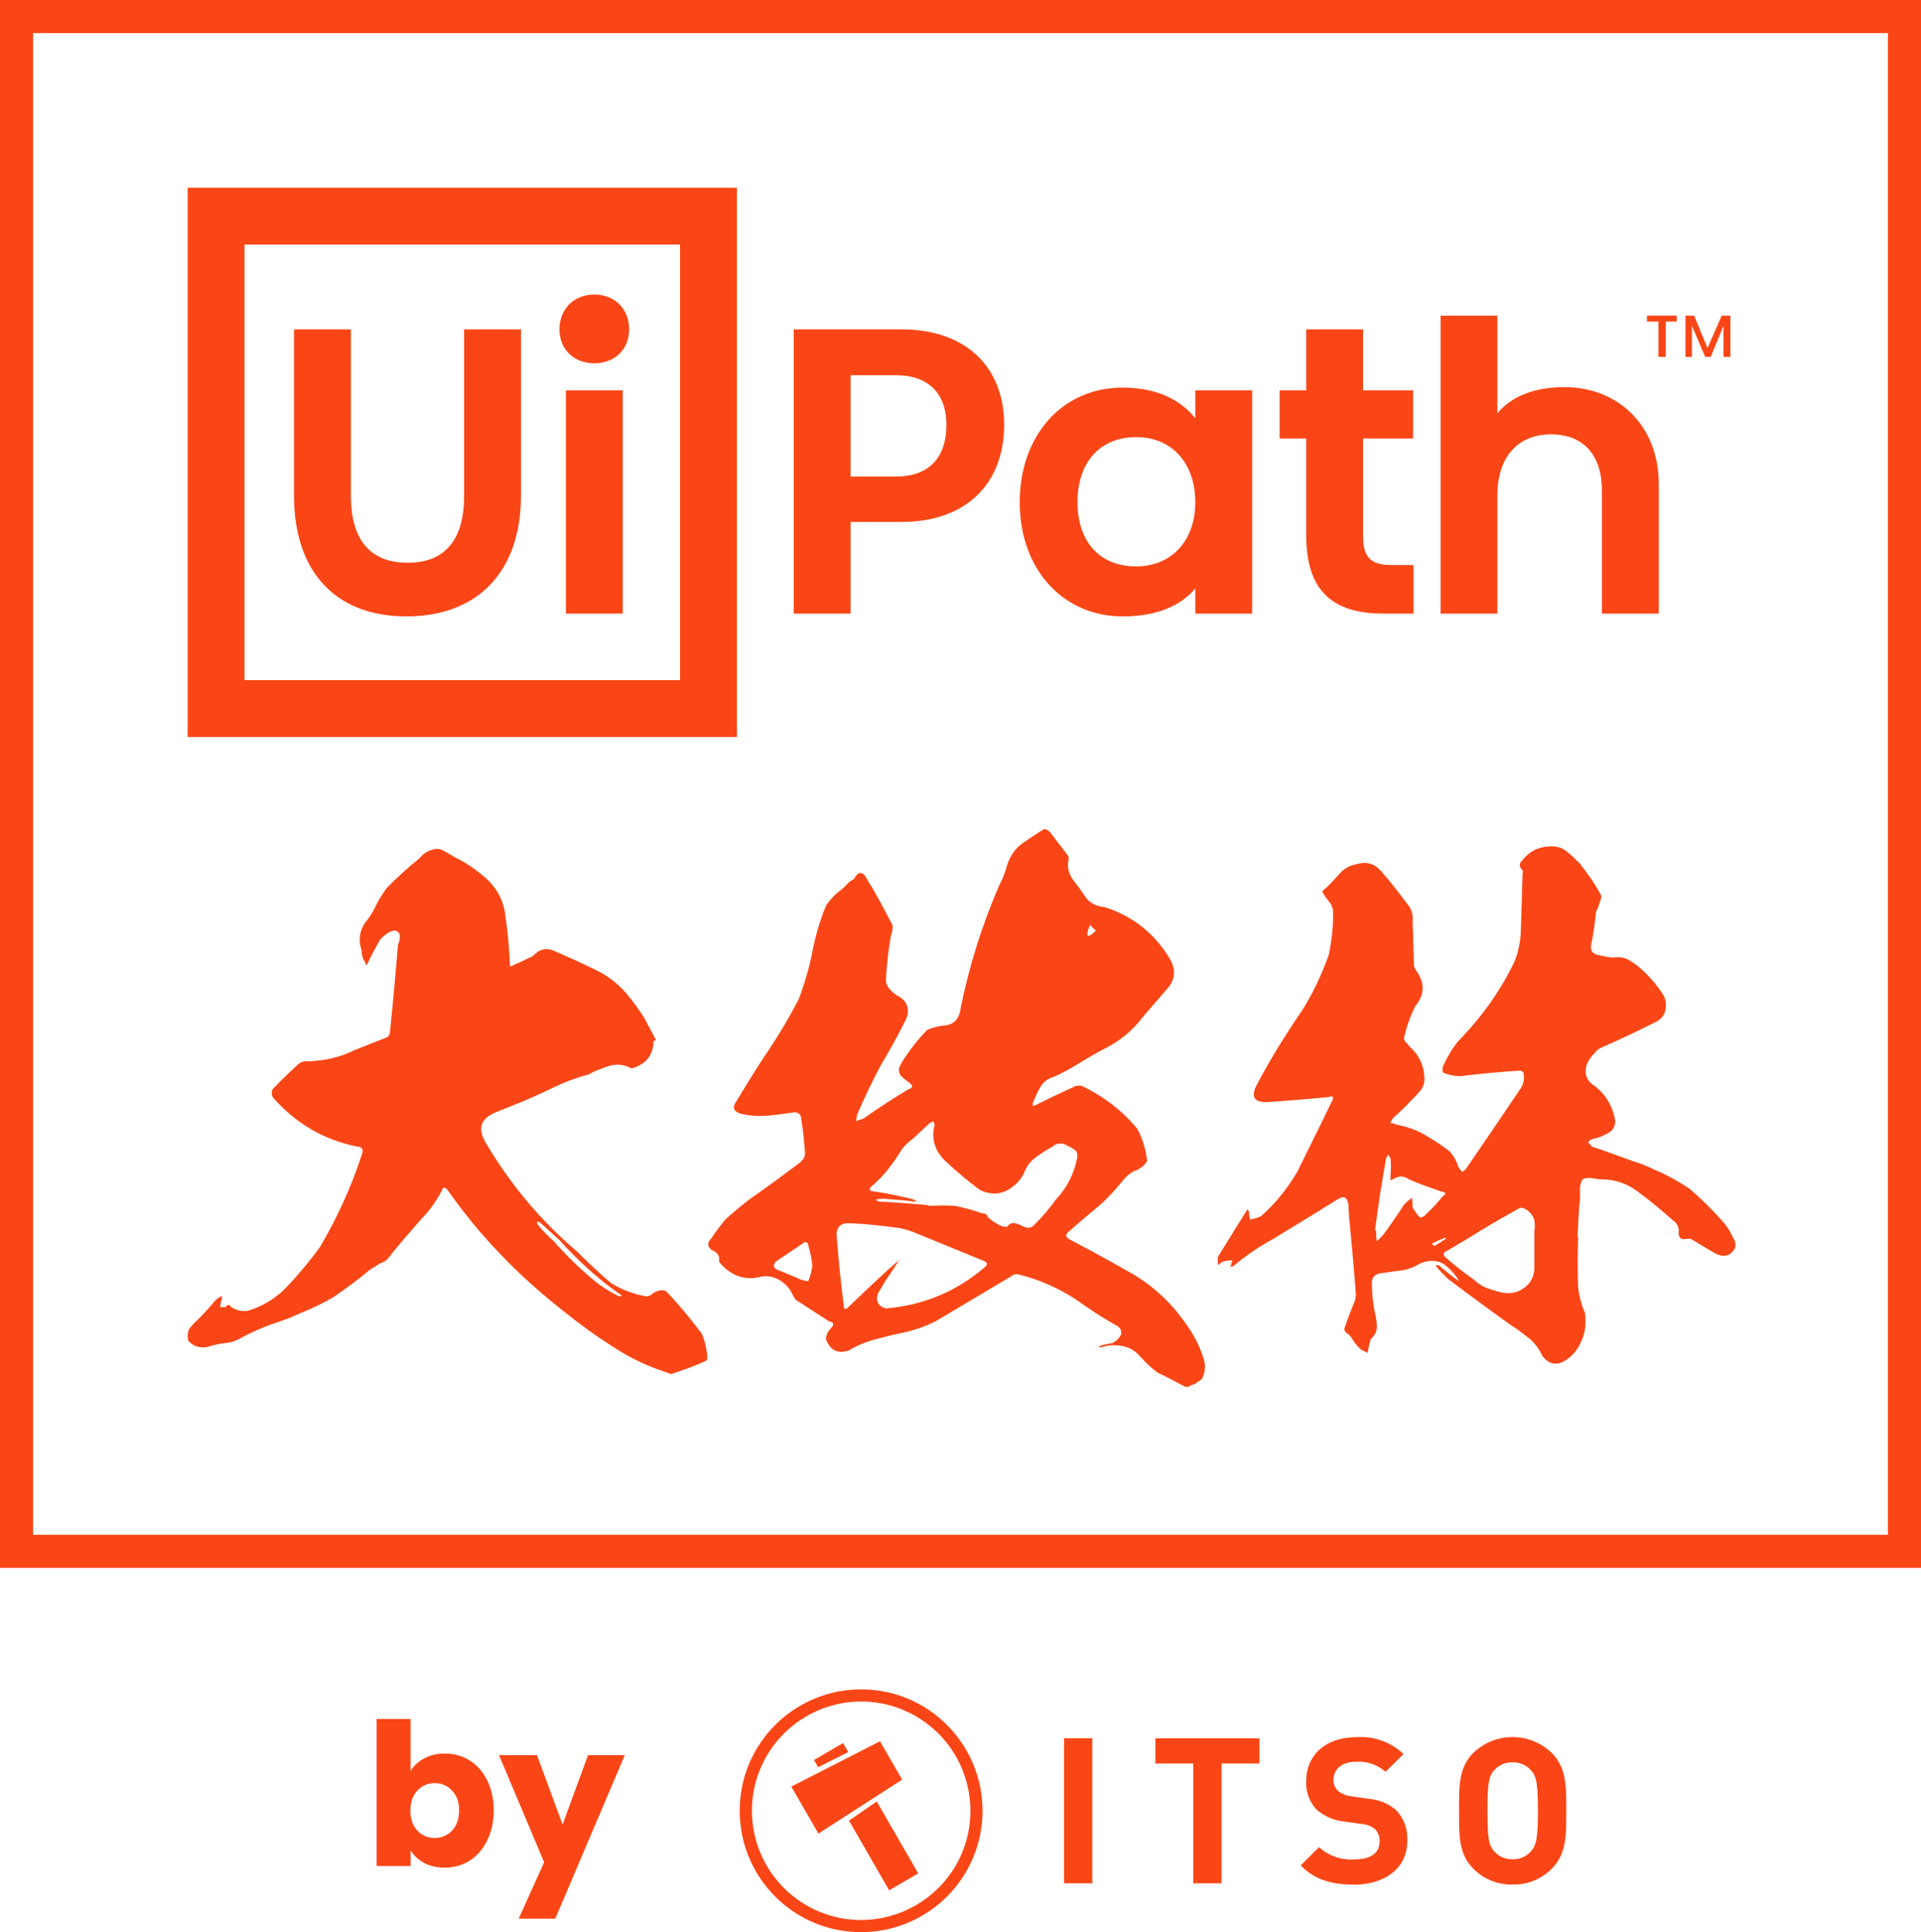
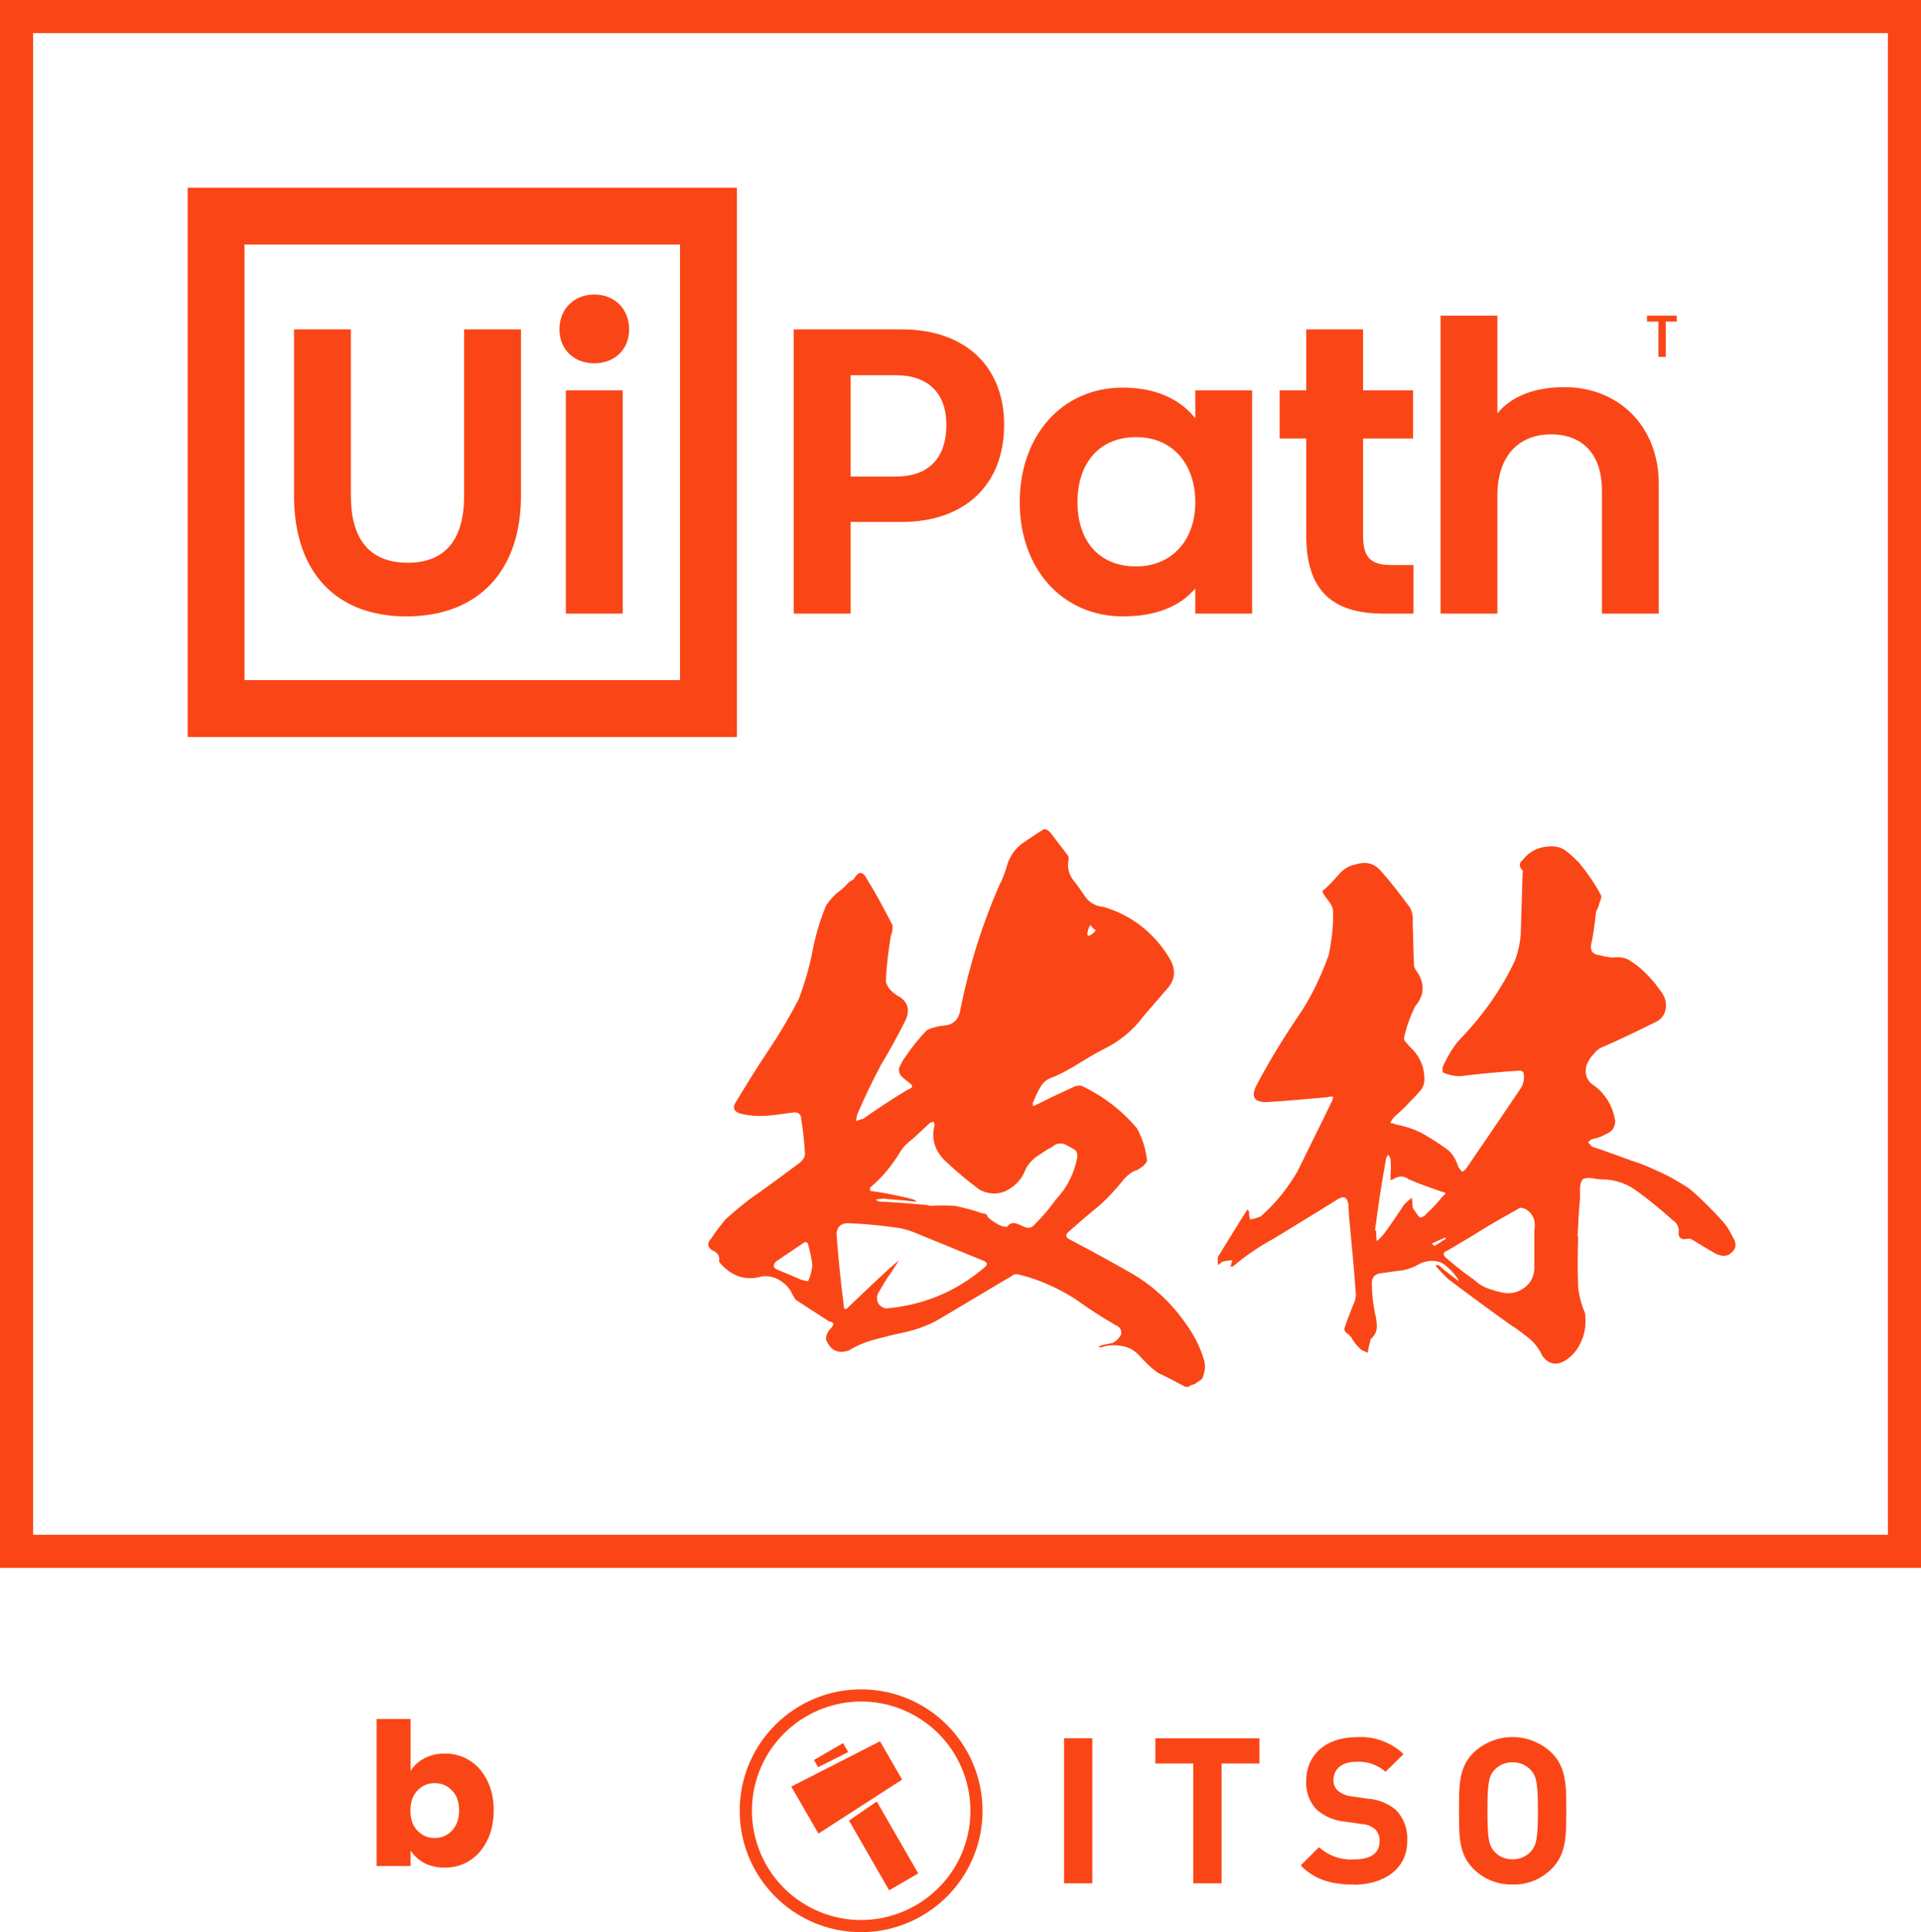
<svg xmlns="http://www.w3.org/2000/svg" width="174" height="175" viewBox="0 0 174 175" fill="none">
  <path d="M17 17H66.745V66.745H17V17ZM22.149 61.595H61.596V22.149H22.149V61.595ZM42.038 29.831H47.187V44.903C47.187 51.713 43.326 55.824 36.806 55.824C30.412 55.824 26.633 51.796 26.633 44.903V29.831H31.782V44.903C31.782 48.682 33.36 50.966 36.931 50.966C40.377 50.966 42.038 48.806 42.038 44.903V29.831ZM56.986 29.831C56.986 31.658 55.658 32.903 53.831 32.903C52.004 32.903 50.675 31.658 50.675 29.831C50.675 27.962 52.004 26.675 53.831 26.675C55.658 26.675 56.986 27.962 56.986 29.831ZM51.256 35.353H56.405V55.575H51.256V35.353ZM90.952 38.467C90.952 43.99 87.298 47.27 81.693 47.27H77.042V55.575H71.893V29.831H81.693C87.381 29.831 90.952 33.152 90.952 38.467ZM85.721 38.467C85.721 35.644 84.101 33.983 81.153 33.983H77.042V43.159H81.153C84.101 43.159 85.721 41.499 85.721 38.467ZM108.267 35.353H113.416V55.575H108.267V53.291C106.897 54.91 104.738 55.824 101.707 55.824C96.225 55.824 92.364 51.505 92.364 45.485C92.364 39.505 96.143 35.104 101.707 35.104C104.655 35.104 106.897 36.142 108.267 37.886V35.353ZM108.267 45.485C108.267 41.997 106.191 39.588 102.911 39.588C99.631 39.588 97.596 41.872 97.596 45.485C97.596 48.848 99.423 51.298 102.911 51.298C106.067 51.298 108.267 49.014 108.267 45.485ZM125.998 51.173H128.032V55.575H125.333C120.433 55.575 118.316 53.25 118.316 48.474V39.713H115.908V35.353H118.316V29.831H123.465V35.353H127.991V39.713H123.465V48.516C123.465 50.301 124.004 51.173 125.998 51.173ZM150.247 43.824V55.575H145.098V44.405C145.098 41.332 143.52 39.339 140.489 39.339C137.458 39.339 135.631 41.416 135.631 44.862V55.575H130.482V28.585H135.631V37.429C136.918 35.893 138.953 35.063 141.735 35.063C146.51 35.063 150.247 38.509 150.247 43.824Z" fill="#FA4616" />
  <path d="M149.18 28.585H151.879V29.125H150.882V32.322H150.218V29.125H149.18V28.585Z" fill="#FA4616" />
-   <path d="M156.736 28.585V32.322H156.114V29.499L154.951 32.322H154.452L153.248 29.499V32.322H152.667V28.585H153.456L154.66 31.533L155.947 28.585H156.736Z" fill="#FA4616" />
  <path d="M156.931 112.012C157.379 112.683 157.267 113.186 156.596 113.634C156.204 113.802 155.813 113.746 155.365 113.522C154.694 113.13 154.023 112.739 153.407 112.347C153.239 112.235 153.072 112.179 152.904 112.179C152.233 112.347 151.953 112.068 152.065 111.396C152.009 111.005 151.841 110.725 151.505 110.501C150.499 109.606 149.492 108.767 148.429 107.984C147.422 107.201 146.303 106.81 145.073 106.81C144.793 106.81 144.457 106.754 144.178 106.698C143.842 106.642 143.562 106.698 143.339 106.81C143.171 107.089 143.115 107.369 143.115 107.649C143.115 107.928 143.115 108.208 143.115 108.488C143.003 109.662 142.947 110.837 142.891 112.012H142.947C142.891 113.578 142.891 115.144 142.947 116.654C143.059 117.438 143.227 118.165 143.562 118.892C143.674 119.731 143.618 120.57 143.283 121.353C142.947 122.192 142.444 122.807 141.716 123.255C140.933 123.702 140.262 123.535 139.703 122.807C139.423 122.192 139.031 121.633 138.472 121.185C137.969 120.794 137.409 120.346 136.85 120.011C134.892 118.612 132.99 117.214 131.144 115.815C130.753 115.424 130.417 115.088 130.082 114.697C130.082 114.641 130.082 114.641 130.026 114.585H130.305C130.753 114.976 131.256 115.368 131.76 115.759C131.872 115.815 131.983 115.927 132.095 116.039C132.095 115.927 132.039 115.759 131.928 115.648C131.648 115.256 131.312 114.92 130.977 114.641C130.585 114.305 130.193 114.193 129.69 114.193C129.187 114.193 128.739 114.361 128.348 114.585C127.844 114.864 127.285 115.032 126.725 115.088C126.166 115.144 125.607 115.256 125.047 115.312C124.432 115.424 124.208 115.759 124.264 116.375C124.264 117.214 124.376 118.109 124.544 118.948C124.656 119.339 124.712 119.787 124.712 120.178C124.712 120.626 124.488 120.962 124.152 121.297C124.096 121.521 124.04 121.745 123.984 121.968L123.873 122.528C123.705 122.416 123.481 122.36 123.313 122.248C122.978 121.968 122.754 121.689 122.53 121.353C122.474 121.241 122.418 121.129 122.306 121.017C122.194 120.906 122.139 120.794 121.971 120.738C121.859 120.626 121.803 120.514 121.747 120.402C121.971 119.675 122.25 119.004 122.53 118.277C122.698 117.941 122.81 117.605 122.81 117.214C122.642 114.864 122.418 112.515 122.194 110.166C122.194 109.83 122.139 109.439 122.139 109.103C122.027 108.432 121.747 108.264 121.188 108.6C119.23 109.83 117.272 111.005 115.37 112.179C114.028 112.907 112.797 113.746 111.678 114.697H111.399L111.511 114.585C111.511 114.473 111.567 114.305 111.622 114.137C111.343 114.137 111.063 114.193 110.783 114.249C110.56 114.361 110.448 114.473 110.336 114.585C110.28 114.305 110.28 114.025 110.336 113.802C111.175 112.459 112.014 111.061 112.909 109.662C112.909 109.662 112.965 109.606 113.021 109.495C113.021 109.606 113.021 109.662 113.133 109.662C113.133 109.942 113.133 110.166 113.245 110.445C113.58 110.389 113.916 110.278 114.196 110.166C115.538 108.991 116.601 107.649 117.496 106.138C118.503 104.069 119.565 101.999 120.572 99.873C120.684 99.706 120.74 99.538 120.74 99.314C120.572 99.314 120.405 99.314 120.237 99.37C118.391 99.538 116.545 99.706 114.699 99.817C113.58 99.817 113.301 99.314 113.804 98.307C115.035 95.958 116.433 93.72 117.887 91.595C118.894 90.028 119.677 88.35 120.349 86.504C120.628 85.162 120.796 83.82 120.74 82.421C120.684 82.141 120.572 81.862 120.405 81.694C120.237 81.47 120.069 81.246 119.957 81.079C119.845 80.911 119.789 80.799 119.789 80.687C120.293 80.296 120.74 79.792 121.188 79.289C121.635 78.729 122.194 78.394 122.81 78.282C123.705 78.002 124.432 78.17 125.047 78.841C125.998 79.904 126.837 81.023 127.676 82.141C127.9 82.533 128.012 82.981 127.956 83.484L128.068 87.288C128.068 87.511 128.124 87.679 128.236 87.847C129.075 88.966 129.075 90.084 128.18 91.147C127.732 92.042 127.397 92.993 127.173 94C127.173 94.168 127.229 94.28 127.341 94.392C127.453 94.503 127.564 94.615 127.62 94.727C128.571 95.566 129.019 96.573 129.019 97.748C129.019 98.195 128.851 98.587 128.571 98.867C128.292 99.202 128.012 99.482 127.676 99.817C127.285 100.265 126.781 100.712 126.222 101.216C126.11 101.384 125.998 101.496 125.942 101.719C126.11 101.719 126.222 101.719 126.39 101.831C127.285 101.999 128.18 102.279 128.963 102.726C129.746 103.174 130.529 103.677 131.256 104.236C131.648 104.628 131.928 105.131 132.095 105.691L132.431 106.138C132.599 106.026 132.711 105.97 132.822 105.803C134.445 103.453 136.067 101.048 137.689 98.643C137.969 98.251 138.081 97.804 138.025 97.356C138.025 97.132 137.913 96.965 137.633 96.965C135.843 97.076 134.053 97.244 132.263 97.468C131.76 97.468 131.2 97.356 130.697 97.132C130.641 96.909 130.641 96.741 130.697 96.573C131.088 95.734 131.536 94.951 132.095 94.28C134.221 92.098 135.955 89.693 137.241 86.952C137.521 86.169 137.689 85.386 137.745 84.603C137.801 82.757 137.857 80.967 137.913 79.065C137.969 79.009 137.969 78.897 137.913 78.841C137.577 78.505 137.577 78.17 137.913 77.89C138.528 77.107 139.311 76.716 140.262 76.66C140.821 76.604 141.381 76.716 141.828 77.051C142.276 77.387 142.667 77.778 143.059 78.17C143.786 79.065 144.457 80.016 145.017 81.079C145.073 81.246 145.017 81.47 144.905 81.694C144.849 81.862 144.793 82.085 144.737 82.253C144.681 82.309 144.625 82.421 144.569 82.589C144.457 83.54 144.345 84.547 144.122 85.554C144.01 86.113 144.29 86.448 144.849 86.504C145.24 86.616 145.632 86.672 146.024 86.728C146.695 86.616 147.31 86.728 147.814 87.12C148.373 87.455 148.82 87.903 149.268 88.35C149.715 88.798 150.107 89.301 150.499 89.861C150.778 90.252 150.946 90.7 150.89 91.259C150.834 91.819 150.554 92.21 150.107 92.49C148.429 93.329 146.807 94.112 145.129 94.839C144.849 94.951 144.625 95.119 144.457 95.343C144.122 95.678 143.842 96.07 143.674 96.573C143.506 97.356 143.786 97.972 144.457 98.363C145.464 99.146 146.08 100.209 146.303 101.496C146.303 101.943 146.135 102.279 145.856 102.502C145.296 102.838 144.793 103.062 144.178 103.174C144.066 103.23 143.954 103.341 143.842 103.453C143.954 103.565 144.066 103.677 144.178 103.845C145.408 104.236 146.583 104.684 147.814 105.131C148.541 105.355 149.268 105.635 149.939 105.97C151.002 106.418 152.009 106.977 153.016 107.649C154.078 108.544 155.085 109.55 156.036 110.613C156.428 111.061 156.708 111.508 156.931 112.012ZM128.627 110.278C128.907 110.222 129.075 110.11 129.187 109.942C129.746 109.439 130.249 108.879 130.697 108.32C131.033 108.096 130.977 107.984 130.585 107.928C129.634 107.593 128.627 107.257 127.62 106.81C127.173 106.474 126.669 106.474 126.166 106.81C126.11 106.81 125.998 106.865 125.886 106.865C125.942 106.81 125.998 106.642 125.942 106.53C125.998 105.97 125.998 105.411 125.942 104.908C125.886 104.796 125.83 104.684 125.719 104.572C125.663 104.684 125.607 104.796 125.551 104.908C125.159 107.089 124.824 109.215 124.544 111.452H124.656V111.676C124.656 111.9 124.656 112.179 124.712 112.403C124.935 112.235 125.103 112.012 125.327 111.788C125.942 110.949 126.558 110.054 127.173 109.103C127.397 108.879 127.62 108.655 127.9 108.488C127.9 108.767 127.956 109.103 127.956 109.383C128.18 109.718 128.348 109.998 128.627 110.278ZM129.69 112.627C129.746 112.683 129.858 112.795 129.914 112.851C130.305 112.627 130.641 112.403 130.977 112.179C130.921 112.068 130.865 112.068 130.809 112.124C130.417 112.291 130.026 112.459 129.69 112.627ZM138.976 111.452C139.031 111.173 139.031 110.837 138.976 110.501C138.864 110.166 138.696 109.886 138.472 109.718C138.248 109.495 137.969 109.383 137.689 109.383C136.514 110.054 135.284 110.725 134.109 111.452C133.158 112.068 132.151 112.627 131.144 113.242C130.697 113.41 130.641 113.634 130.977 113.914C131.816 114.641 132.655 115.312 133.55 115.927C133.885 116.263 134.333 116.543 134.836 116.71C135.34 116.878 135.843 117.046 136.347 117.102C136.906 117.158 137.409 117.046 137.857 116.766C138.528 116.375 138.92 115.759 138.976 114.976C138.976 113.802 138.976 112.627 138.976 111.452Z" fill="#FA4616" />
  <path d="M109.049 123.143C109.217 123.703 109.161 124.262 108.881 124.877C108.657 125.045 108.434 125.213 108.154 125.381C107.986 125.381 107.818 125.493 107.65 125.604H107.371C106.532 125.157 105.693 124.709 104.854 124.318C104.238 123.87 103.735 123.367 103.231 122.808C102.784 122.304 102.28 122.024 101.665 121.913C101.106 121.801 100.49 121.801 99.931 121.969C99.763 122.024 99.596 122.024 99.484 122.024C99.596 121.913 99.707 121.857 99.931 121.801C100.211 121.745 100.49 121.689 100.77 121.633C101.106 121.465 101.385 121.185 101.553 120.85C101.609 120.458 101.441 120.179 101.05 120.011C99.763 119.284 98.589 118.5 97.414 117.661C95.848 116.655 94.114 115.871 92.268 115.424C91.988 115.368 91.764 115.424 91.597 115.592C89.303 116.934 87.01 118.333 84.716 119.675C83.821 120.123 82.87 120.458 81.864 120.682C81.025 120.85 80.129 121.074 79.29 121.297C78.451 121.521 77.612 121.857 76.885 122.304C75.878 122.64 75.207 122.304 74.816 121.297C74.816 120.906 74.983 120.57 75.319 120.235C75.599 119.899 75.487 119.731 75.095 119.675L72.075 117.717C71.963 117.55 71.851 117.382 71.739 117.158C71.515 116.655 71.124 116.263 70.676 115.983C70.173 115.648 69.613 115.536 69.054 115.592C67.544 116.039 66.257 115.592 65.194 114.361C65.138 114.305 65.138 114.249 65.138 114.137C65.194 113.746 64.971 113.41 64.523 113.242C64.076 112.963 64.02 112.571 64.411 112.18C64.803 111.564 65.25 111.005 65.698 110.446C66.649 109.607 67.544 108.823 68.551 108.152C69.893 107.201 71.18 106.25 72.522 105.243C72.746 105.02 72.914 104.796 72.914 104.46C72.858 103.453 72.746 102.391 72.578 101.384C72.578 100.88 72.242 100.657 71.739 100.768C70.956 100.88 70.173 100.992 69.446 101.048C68.662 101.104 67.879 101.048 67.152 100.88C66.481 100.713 66.313 100.321 66.649 99.818C67.6 98.251 68.551 96.685 69.613 95.119C70.62 93.609 71.515 92.098 72.354 90.476C72.914 88.966 73.361 87.456 73.641 85.889C73.921 84.547 74.312 83.26 74.816 82.03C75.095 81.582 75.431 81.247 75.766 80.911C76.158 80.631 76.549 80.296 76.885 79.904C77.053 79.792 77.221 79.68 77.333 79.624C77.78 78.841 78.172 78.897 78.563 79.68C79.402 81.023 80.129 82.421 80.857 83.82C80.857 84.155 80.801 84.491 80.689 84.771C80.465 86.113 80.297 87.456 80.241 88.854C80.297 89.19 80.465 89.469 80.689 89.693C80.969 89.973 81.192 90.141 81.528 90.308C82.255 90.812 82.423 91.539 82.031 92.378C81.36 93.721 80.633 95.063 79.85 96.35C79.067 97.804 78.34 99.314 77.668 100.88C77.612 101.048 77.556 101.272 77.556 101.552C77.724 101.44 77.948 101.384 78.172 101.328C79.458 100.433 80.801 99.538 82.199 98.699C82.703 98.531 82.758 98.307 82.311 98.028C82.087 97.86 81.808 97.636 81.584 97.412C81.416 97.133 81.36 96.853 81.528 96.517C81.696 96.182 81.864 95.902 82.031 95.678C82.591 94.839 83.262 94 83.989 93.273C84.493 93.049 84.996 92.937 85.499 92.881C86.394 92.826 86.898 92.266 87.01 91.315C87.793 87.456 88.968 83.708 90.534 80.128C90.869 79.513 91.093 78.841 91.261 78.226C91.541 77.443 91.988 76.828 92.603 76.38C93.275 75.933 93.89 75.485 94.561 75.094C94.785 75.094 94.953 75.205 95.121 75.373C95.624 76.044 96.183 76.772 96.743 77.499C96.799 77.611 96.799 77.722 96.799 77.834C96.631 78.506 96.799 79.121 97.19 79.68C97.638 80.24 98.029 80.799 98.365 81.302C98.757 81.806 99.316 82.086 99.987 82.141C102.56 82.925 104.63 84.547 106.028 86.952C106.532 87.903 106.42 88.798 105.693 89.581C104.965 90.42 104.238 91.259 103.567 92.042C102.616 93.329 101.441 94.28 99.987 95.007C99.204 95.399 98.477 95.846 97.75 96.294C97.022 96.741 96.239 97.189 95.456 97.524C94.897 97.692 94.505 97.972 94.226 98.475C93.946 98.923 93.778 99.37 93.554 99.874V100.153C93.666 100.153 93.722 100.153 93.778 100.097C95.009 99.482 96.183 98.923 97.414 98.363C97.638 98.307 97.862 98.307 98.029 98.363C99.987 99.314 101.665 100.601 103.008 102.223C103.511 103.174 103.791 104.125 103.903 105.132C103.847 105.299 103.679 105.467 103.511 105.635C103.343 105.747 103.175 105.859 103.008 105.971C102.56 106.082 102.225 106.362 101.889 106.698C101.162 107.593 100.379 108.488 99.54 109.215C98.645 109.942 97.805 110.669 96.91 111.452C96.463 111.788 96.463 112.068 96.966 112.291C98.868 113.298 100.826 114.361 102.672 115.424C104.63 116.599 106.252 118.165 107.539 120.067C108.21 121.018 108.713 122.024 109.049 123.143ZM98.757 83.764C98.589 84.043 98.533 84.323 98.477 84.603C98.477 84.659 98.533 84.715 98.589 84.771C98.868 84.659 99.092 84.491 99.26 84.267C99.092 84.155 98.924 83.987 98.757 83.764ZM73.529 114.921C73.585 114.865 73.585 114.753 73.529 114.697C73.585 114.697 73.585 114.697 73.585 114.641C73.529 113.97 73.361 113.354 73.193 112.683C73.137 112.515 73.025 112.459 72.858 112.515C72.019 113.075 71.124 113.69 70.285 114.249C69.949 114.641 70.061 114.865 70.508 115.032C71.068 115.256 71.571 115.48 72.13 115.704C72.41 115.871 72.802 115.983 73.193 116.039C73.361 115.704 73.473 115.312 73.529 114.921ZM89.079 114.865C89.527 114.529 89.471 114.305 88.968 114.137L83.094 111.732C82.591 111.508 82.031 111.341 81.528 111.229C79.962 111.005 78.395 110.837 76.829 110.781C76.158 110.781 75.822 111.117 75.766 111.732C75.934 113.97 76.158 116.151 76.438 118.333C76.438 118.445 76.438 118.5 76.549 118.556C76.606 118.556 76.661 118.556 76.773 118.445C78.004 117.27 79.234 116.095 80.521 114.921L81.416 114.137C81.192 114.529 80.969 114.865 80.745 115.2C80.297 115.815 79.906 116.487 79.514 117.158C79.29 117.829 79.57 118.333 80.241 118.5C83.598 118.221 86.562 116.99 89.079 114.865ZM93.722 110.893C94.449 110.166 95.065 109.439 95.624 108.656C96.687 107.537 97.302 106.25 97.582 104.796C97.582 104.572 97.582 104.404 97.47 104.237C97.134 103.957 96.743 103.789 96.407 103.621C96.016 103.509 95.624 103.565 95.344 103.845C94.785 104.125 94.337 104.46 93.834 104.796C93.386 105.132 92.995 105.579 92.771 106.194C92.436 106.922 91.876 107.481 91.093 107.872C90.31 108.208 89.527 108.152 88.744 107.761C87.681 106.977 86.618 106.082 85.667 105.188C84.66 104.237 84.325 103.118 84.66 101.887L84.549 101.552C84.493 101.608 84.381 101.663 84.269 101.663C83.765 102.111 83.262 102.614 82.703 103.118C82.255 103.453 81.808 103.845 81.528 104.348C80.801 105.523 79.962 106.586 78.899 107.481L78.787 107.593C78.787 107.761 78.787 107.817 78.899 107.872C79.458 107.928 80.018 108.04 80.633 108.152C81.36 108.32 82.087 108.432 82.814 108.656C82.87 108.712 82.982 108.767 83.038 108.823H82.814C81.975 108.712 81.192 108.656 80.409 108.6C80.129 108.544 79.906 108.544 79.682 108.6C79.57 108.6 79.458 108.6 79.346 108.656C79.458 108.767 79.57 108.823 79.682 108.823C80.969 108.879 82.255 108.991 83.598 109.103C83.821 109.103 84.045 109.159 84.269 109.215C85.052 109.159 85.779 109.159 86.506 109.215C87.345 109.383 88.184 109.607 88.968 109.886C89.247 109.886 89.415 109.998 89.471 110.222C89.751 110.502 90.03 110.669 90.31 110.837C90.59 111.005 90.869 111.117 91.205 111.117C91.429 110.837 91.653 110.725 91.932 110.781C92.156 110.837 92.436 110.949 92.659 111.061C93.107 111.285 93.442 111.229 93.722 110.893Z" fill="#FA4616" />
-   <path d="M64.076 122.975C64.076 123.143 63.964 123.255 63.797 123.311C62.846 123.758 61.839 124.094 60.832 124.43C60.664 124.43 60.552 124.374 60.44 124.318C58.706 123.758 57.028 122.975 55.518 121.968C54.008 121.018 52.553 119.955 51.155 118.836C48.358 116.654 45.785 114.249 43.436 111.508C42.429 110.334 41.478 109.103 40.527 107.761C40.303 107.481 40.135 107.481 40.023 107.816C39.52 108.767 38.905 109.662 38.122 110.445C37.115 111.62 36.052 112.795 35.101 114.025C34.877 114.249 34.598 114.361 34.318 114.473C34.094 114.641 33.815 114.809 33.535 114.976C32.528 115.815 31.465 116.599 30.346 117.382C29.34 117.997 28.277 118.5 27.158 118.948C26.319 119.339 25.424 119.675 24.529 119.955C23.634 120.29 22.739 120.682 21.9 121.129C21.453 121.409 20.949 121.577 20.446 121.633C19.886 121.689 19.383 121.801 18.879 121.968C18.152 122.136 17.537 121.968 17.034 121.409C16.977 121.018 16.977 120.682 17.145 120.346C17.369 120.067 17.593 119.787 17.872 119.563C18.488 118.948 19.047 118.333 19.551 117.717C19.774 117.549 19.942 117.438 20.11 117.382C20.11 117.605 20.054 117.773 19.998 117.997C19.998 118.109 19.942 118.221 19.942 118.389C20.11 118.389 20.278 118.389 20.446 118.389C20.613 118.109 20.781 118.109 20.949 118.389C21.396 118.668 21.9 118.78 22.403 118.724C23.578 118.389 24.641 117.773 25.536 116.99C26.822 115.704 27.941 114.361 29.004 112.907C30.57 110.222 31.857 107.425 32.808 104.46C32.919 104.069 32.752 103.845 32.36 103.845C29.284 103.23 26.767 101.719 24.697 99.37C24.585 99.09 24.585 98.867 24.697 98.643C25.424 97.86 26.207 97.132 26.934 96.461C27.214 96.182 27.55 96.07 27.885 96.126C29.34 96.07 30.738 95.79 32.081 95.119L35.045 93.944C35.213 93.832 35.325 93.664 35.325 93.441C35.605 90.812 35.828 88.127 36.052 85.554C36.164 85.33 36.22 85.05 36.22 84.77C36.22 84.547 36.052 84.323 35.716 84.267C35.213 84.379 34.821 84.659 34.43 85.106C34.038 85.777 33.647 86.504 33.311 87.232C33.255 87.288 33.199 87.4 33.199 87.456C33.143 87.344 33.087 87.232 33.087 87.176C32.864 86.84 32.752 86.504 32.752 86.057C32.416 85.05 32.584 84.099 33.311 83.26C33.647 82.813 33.926 82.309 34.15 81.806C34.43 81.302 34.709 80.855 35.045 80.407C35.996 79.457 36.947 78.561 38.01 77.722C38.289 77.331 38.737 77.051 39.24 76.939C39.52 76.828 39.8 76.883 40.079 76.995C40.471 77.219 40.807 77.387 41.142 77.611C42.205 78.114 43.156 78.785 44.051 79.568C44.946 80.407 45.505 81.358 45.729 82.589C45.953 84.099 46.121 85.665 46.176 87.176C46.176 87.288 46.176 87.4 46.233 87.511C46.344 87.511 46.456 87.456 46.624 87.344C47.072 87.176 47.519 86.952 47.967 86.728C48.134 86.672 48.246 86.616 48.414 86.449C48.973 85.889 49.589 85.833 50.316 86.169C51.435 86.672 52.609 87.176 53.728 87.735C54.847 88.239 55.854 88.966 56.693 89.917C57.308 90.644 57.867 91.427 58.371 92.21C58.706 92.881 59.098 93.553 59.434 94.224C59.322 94.224 59.266 94.224 59.21 94.28C59.154 95.566 58.539 96.349 57.308 96.741H57.14C56.525 96.405 55.91 96.349 55.238 96.517C54.567 96.741 53.896 96.965 53.336 97.3C52.106 97.636 50.931 98.083 49.812 98.643C48.638 99.202 47.519 99.706 46.344 100.153C45.841 100.377 45.337 100.545 44.834 100.768C43.547 101.328 43.268 102.167 43.939 103.397C46.176 107.201 48.917 110.501 52.274 113.354C53.281 114.361 54.287 115.312 55.35 116.207C56.245 116.766 57.252 117.158 58.371 117.382C58.594 117.438 58.762 117.382 58.986 117.27C59.154 117.102 59.322 116.99 59.545 116.934C59.825 116.822 60.049 116.822 60.328 116.934C61.503 118.165 62.566 119.451 63.573 120.794C63.853 121.465 64.02 122.192 64.076 122.975ZM56.021 117.382H56.357C56.189 117.214 56.021 117.102 55.91 117.046C53.952 115.648 52.218 114.025 50.596 112.235C50.036 111.732 49.477 111.229 48.917 110.725C48.861 110.669 48.75 110.669 48.638 110.613C48.638 110.725 48.638 110.781 48.694 110.893C49.141 111.452 49.645 111.956 50.148 112.403C51.323 113.746 52.553 114.92 53.896 116.039C54.511 116.543 55.238 116.99 56.021 117.382Z" fill="#FA4616" />
  <rect x="1.5" y="1.5" width="171" height="139" stroke="#FA4616" stroke-width="3" />
-   <path d="M56.593 158.956L50.293 173.77H46.981L49.285 168.658L45.199 158.956H48.637L50.959 165.238L53.263 158.956H56.593Z" fill="#FA4616" />
  <path d="M37.194 160.378C37.482 159.91 37.896 159.532 38.436 159.244C38.976 158.956 39.594 158.812 40.29 158.812C41.118 158.812 41.868 159.022 42.54 159.442C43.212 159.862 43.74 160.462 44.124 161.242C44.52 162.022 44.718 162.928 44.718 163.96C44.718 164.992 44.52 165.904 44.124 166.696C43.74 167.476 43.212 168.082 42.54 168.514C41.868 168.934 41.118 169.144 40.29 169.144C39.582 169.144 38.964 169.006 38.436 168.73C37.908 168.442 37.494 168.064 37.194 167.596V169H34.116V155.68H37.194V160.378ZM41.586 163.96C41.586 163.192 41.37 162.592 40.938 162.16C40.518 161.716 39.996 161.494 39.372 161.494C38.76 161.494 38.238 161.716 37.806 162.16C37.386 162.604 37.176 163.21 37.176 163.978C37.176 164.746 37.386 165.352 37.806 165.796C38.238 166.24 38.76 166.462 39.372 166.462C39.984 166.462 40.506 166.24 40.938 165.796C41.37 165.34 41.586 164.728 41.586 163.96Z" fill="#FA4616" />
  <path d="M96.379 170.568V157.427H98.939V170.568H96.379ZM110.648 159.715V170.568H108.079V159.715H104.648V157.432H114.073V159.715H110.648ZM122.609 170.68C120.616 170.68 119.099 170.249 117.812 168.948L119.474 167.292C120.335 168.073 121.481 168.476 122.642 168.401C124.158 168.401 124.958 167.839 124.958 166.772C124.986 166.361 124.837 165.958 124.551 165.663C124.219 165.392 123.812 165.228 123.386 165.2L121.8 164.975C120.859 164.886 119.97 164.507 119.254 163.89C118.599 163.197 118.262 162.261 118.313 161.311C118.313 158.967 120.045 157.329 122.885 157.329C124.453 157.226 125.988 157.778 127.13 158.859L125.501 160.464C124.762 159.814 123.788 159.486 122.806 159.561C121.434 159.561 120.779 160.319 120.779 161.222C120.775 161.573 120.915 161.915 121.163 162.163C121.509 162.453 121.935 162.636 122.384 162.682L123.933 162.907C124.86 162.972 125.74 163.328 126.446 163.927C127.162 164.671 127.532 165.682 127.467 166.712C127.481 169.257 125.351 170.694 122.6 170.694L122.609 170.68ZM140.556 169.239C139.625 170.189 138.342 170.708 137.013 170.675C135.68 170.708 134.388 170.189 133.447 169.239C132.123 167.914 132.156 166.262 132.156 163.997C132.156 161.732 132.123 160.08 133.447 158.756C135.427 156.842 138.572 156.842 140.556 158.756C141.88 160.09 141.871 161.732 141.871 163.997C141.871 166.262 141.88 167.905 140.556 169.239ZM138.656 160.31C138.239 159.846 137.64 159.589 137.013 159.608C136.382 159.589 135.778 159.846 135.352 160.31C134.856 160.862 134.73 161.475 134.73 163.997C134.73 166.52 134.856 167.128 135.352 167.685C135.778 168.153 136.386 168.41 137.013 168.387C137.636 168.406 138.239 168.148 138.656 167.685C139.152 167.133 139.302 166.52 139.302 163.997C139.302 161.461 139.157 160.853 138.656 160.31ZM76.364 157.867L73.729 159.397L74.104 160.052L76.832 158.681L76.364 157.867ZM80.538 171.199L83.173 169.669L79.415 163.155L76.902 164.886L80.538 171.199ZM71.675 161.807L74.132 166.061L81.713 161.175L79.71 157.703L71.675 161.807ZM77.993 174.99C71.918 174.99 67 170.062 67 163.993C67 157.918 71.928 153 78.002 153C84.076 153 88.995 157.928 88.995 164.002C88.995 165.93 88.485 167.825 87.521 169.491C85.55 172.893 81.924 174.99 77.993 174.99ZM78.016 154.1C74.478 154.1 71.212 155.986 69.438 159.042C66.701 163.773 68.32 169.824 73.051 172.561C74.553 173.432 76.261 173.89 77.997 173.89C81.531 173.881 84.797 172 86.575 168.944C89.303 164.213 87.684 158.166 82.953 155.433C81.456 154.563 79.752 154.104 78.021 154.1H78.016Z" fill="#FA4616" />
</svg>